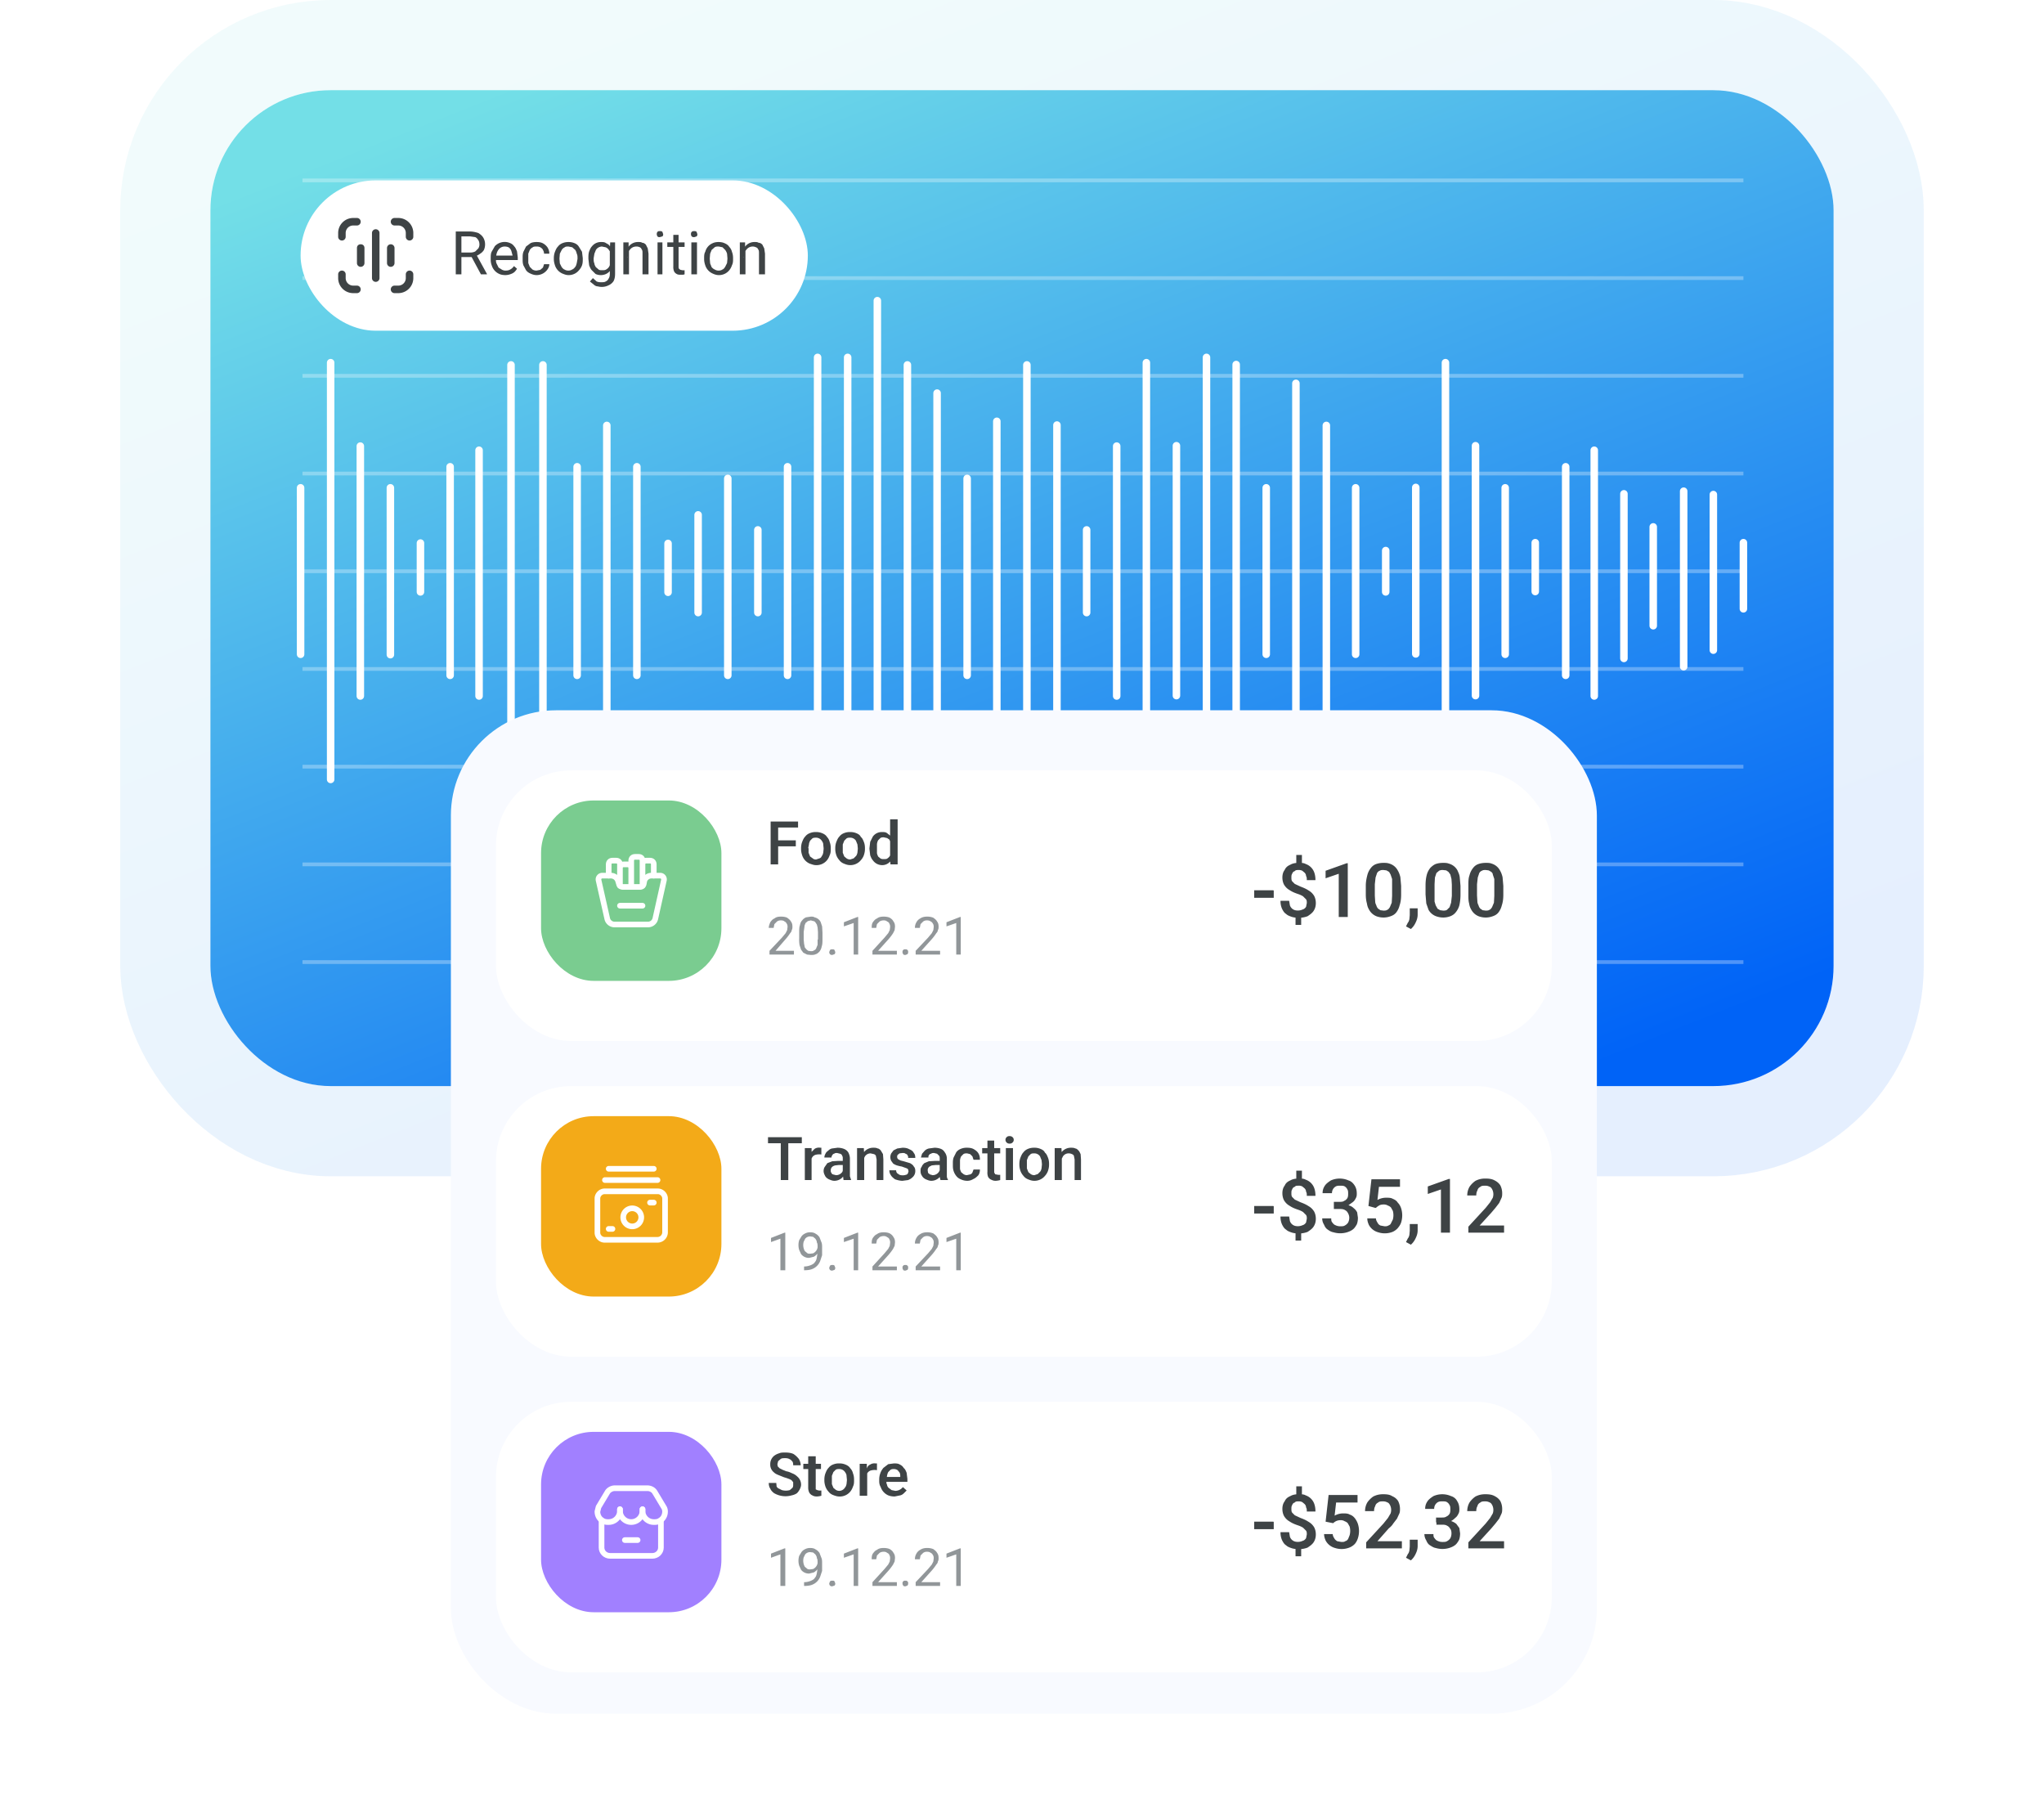
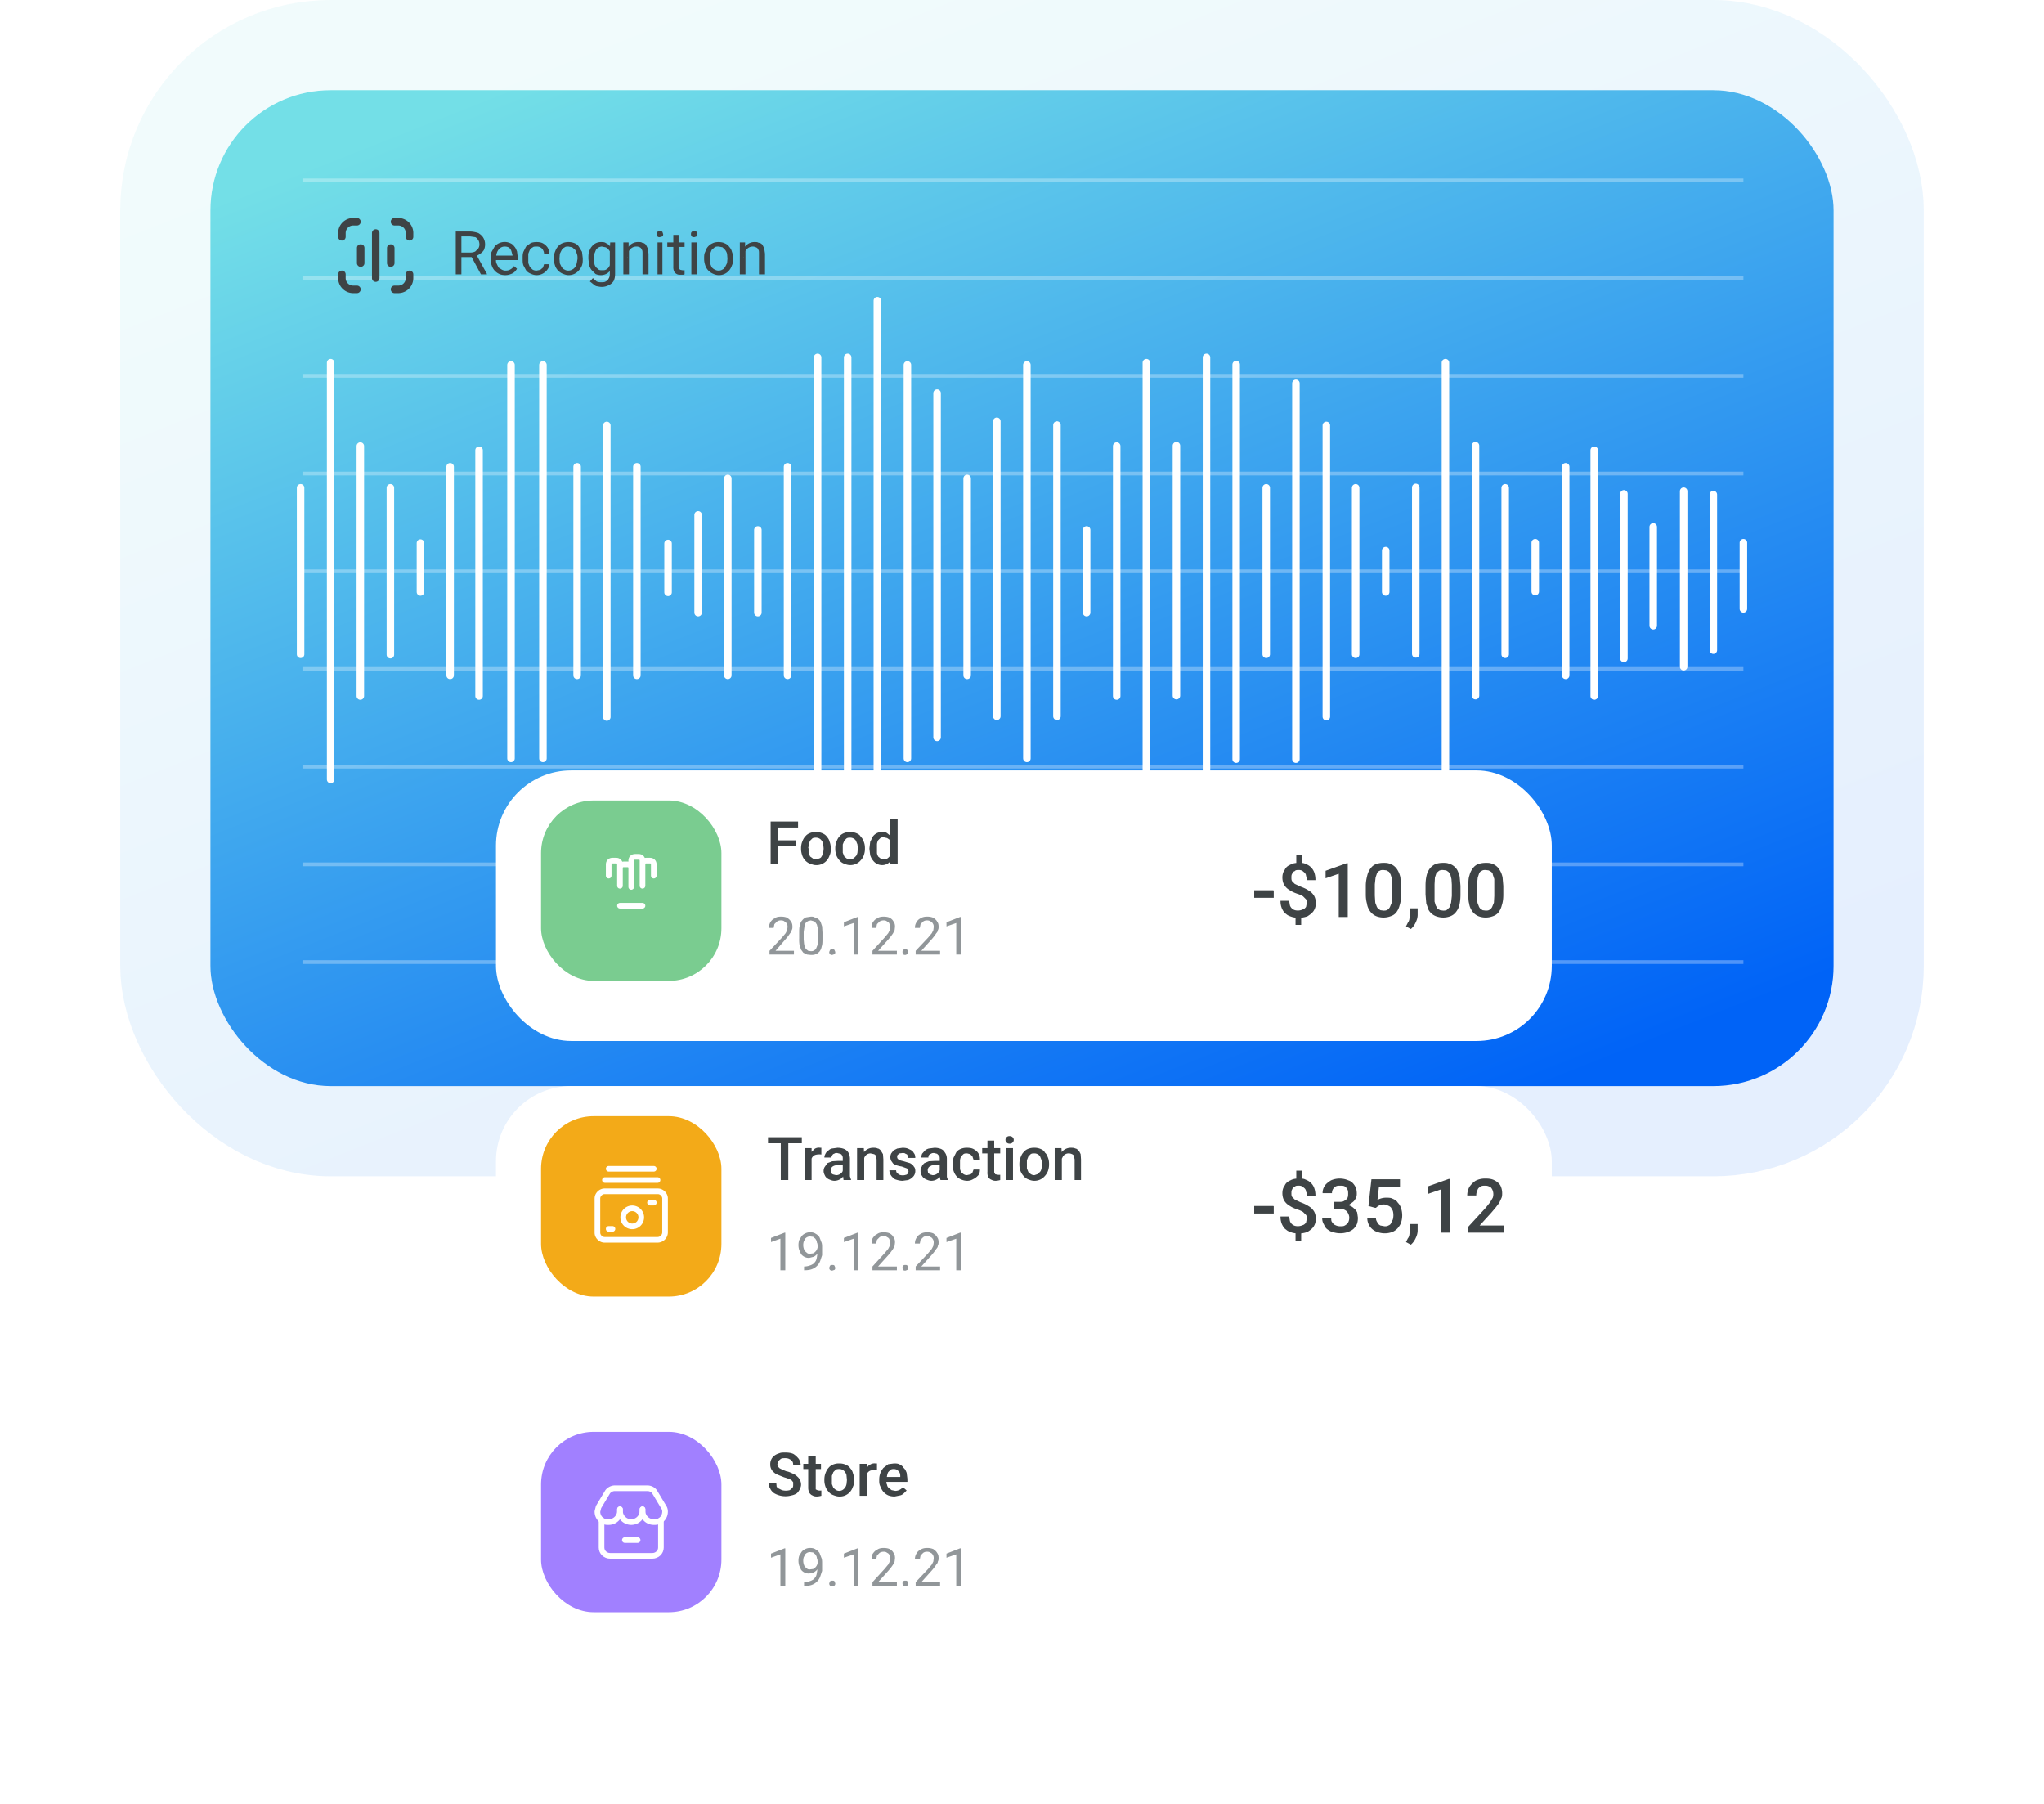
<svg xmlns="http://www.w3.org/2000/svg" width="544" height="480" fill="none">
  <rect x="56" y="24" width="432" height="265" rx="32" fill="url(#a)" />
  <rect x="44" y="12" width="456" height="289" rx="44" stroke="url(#b)" stroke-opacity=".1" stroke-width="24" />
  <g opacity=".3" stroke="#fff">
    <path d="M80.5 48H464M80.5 178H464M80.5 204H464M80.5 230H464M80.5 256H464M80.5 152H464M80.5 126H464M80.5 100H464M80.5 74H464" />
  </g>
  <path d="M241.5 201.8V97.1m127.3 60.4v-11m-63.7 60.9V96.5m-111.4 83.2v-52.4M337 174.1v-44.3m63.6 44.3v-44.3m-127.3 72V97.1M225.6 213V95.1m-8 117.8V95.1m-8 84.6v-55.5M353 190.7v-77.5m63.7 66.5v-55.5M289.2 163V141m-111.4 16.6v-13m143.3 68.4V95.1m63.6 112.3V96.5m-127.3 83.2v-52.4M233.5 224V80m127.3 94.1v-44.3m63.5 55.4v-65.4m-127.1 65.4v-66.5M185.8 163V137m143.2 65V97m63.7 88.1v-66.5m-127.4 72v-78.5M201.7 163V141m143.2 61V102m63.7 55.4v-13m-127.3 46.2v-77.5m31.8 72v-66.5m63.7 55.4v-44.3m-127.4 66.5v-91.6M136 201.8V97.1m33.5 82.6v-55.5m-65.6 50v-44.4m15.9 49.9v-55.5m33.8 55.5v-55.5M88 207.4V96.5m39.5 88.7v-65.4m34 71v-77.6m-65.6 72v-66.5m16 38.8v-13m32.6 57.3V97.1m-64.5 77v-44.3m352.2 45.4v-43.8M464 162v-17.6m-15.9 33v-46.7m-23.8 35.7v-26.3M456 173v-41.4m-16 34.9v-26.3" stroke="#fff" stroke-width="2" stroke-linecap="round" />
-   <rect x="80" y="48" width="135" height="40" rx="20" fill="#fff" />
  <path d="M94 60a2 2 0 0 0-2 2v1a1 1 0 1 1-2 0v-1a4 4 0 0 1 4-4h1a1 1 0 1 1 0 2h-1ZM106 76a2 2 0 0 0 2-2v-1a1 1 0 0 1 2 0v1a4 4 0 0 1-4 4h-1a1 1 0 0 1 0-2h1ZM106 60a2 2 0 0 1 2 2v1a1 1 0 0 0 2 0v-1a4 4 0 0 0-4-4h-1a1 1 0 0 0 0 2h1ZM92 74c0 1.1.9 2 2 2h1a1 1 0 1 1 0 2h-1a4 4 0 0 1-4-4v-1a1 1 0 1 1 2 0v1ZM101 62a1 1 0 0 0-2 0v12a1 1 0 1 0 2 0V62ZM96 65c.6 0 1 .4 1 1v4a1 1 0 1 1-2 0v-4c0-.6.4-1 1-1ZM105 66a1 1 0 0 0-2 0v4a1 1 0 0 0 2 0v-4ZM121.3 61.6h3.8c.8 0 1.6.2 2.2.4.5.3 1 .7 1.3 1.2.3.5.5 1.1.5 1.8 0 .6-.1 1-.3 1.5a3 3 0 0 1-1 1 4 4 0 0 1-1.4.7l-.4.2h-3.5v-1.2h2.6c.6 0 1-.1 1.4-.3l.8-.8c.2-.3.3-.7.3-1 0-.5-.1-.9-.3-1.2-.2-.3-.4-.6-.8-.8l-1.4-.2h-2.3V73h-1.5V61.6ZM128 73l-2.8-5.2h1.6l2.8 5.1v.1H128Zm6.5.2c-.6 0-1.2-.1-1.6-.3a3.6 3.6 0 0 1-2-2.2c-.2-.5-.3-1-.3-1.6v-.4c0-.6 0-1.3.3-1.8l.8-1.4a3.6 3.6 0 0 1 4.1-.8c.5.2.8.5 1.1.9.3.3.5.8.7 1.3l.2 1.6v.7h-6.4V68h5v-.1l-.3-1.1a2 2 0 0 0-.6-.9c-.3-.2-.7-.3-1.2-.3a2 2 0 0 0-1.6.8 3 3 0 0 0-.5 1 5 5 0 0 0-.2 1.3v.4c0 .4 0 .7.2 1.1l.5 1 .8.5c.3.2.7.3 1 .3.6 0 1-.1 1.3-.3.4-.2.7-.5 1-.9l.8.7a4 4 0 0 1-.6.8c-.3.3-.7.5-1 .6a4 4 0 0 1-1.5.3Zm8.3-1.2 1-.2.7-.6.3-.9h1.4c0 .5-.2 1-.5 1.4a3.5 3.5 0 0 1-2.9 1.5c-.6 0-1.2-.2-1.6-.4-.5-.2-.9-.5-1.2-.9l-.7-1.3c-.2-.6-.2-1-.2-1.7v-.3c0-.6 0-1 .2-1.6l.7-1.4 1.2-.9c.4-.2 1-.3 1.6-.3.7 0 1.3.1 1.8.4.5.3.8.6 1.1 1 .3.5.5 1 .5 1.7h-1.4a2 2 0 0 0-.3-1c-.1-.3-.4-.5-.7-.7a2 2 0 0 0-1-.2c-.4 0-.8 0-1 .2a2 2 0 0 0-.8.7l-.4 1V70l.4 1 .7.7c.3.2.7.3 1.1.3Zm4.6-3.1v-.2c0-.6.1-1.2.3-1.7.2-.5.4-1 .8-1.4.3-.4.7-.7 1.2-.9.5-.2 1-.3 1.6-.3.6 0 1.1.1 1.6.3.5.2.9.5 1.2 1l.8 1.3.2 1.7v.2c0 .6 0 1.1-.2 1.7a4 4 0 0 1-.8 1.3 3.5 3.5 0 0 1-2.8 1.3c-.6 0-1.1-.2-1.6-.4a3.6 3.6 0 0 1-2-2.2c-.2-.6-.3-1.1-.3-1.7Zm1.5-.2v.2l.1 1.2.5 1c.2.2.4.5.7.6.3.2.7.3 1 .3.5 0 .8-.1 1.1-.3.3-.1.6-.4.8-.7.2-.2.3-.6.4-1l.2-1.1v-.2c0-.4 0-.8-.2-1.2a3 3 0 0 0-.4-1l-.8-.7-1-.2c-.4 0-.8 0-1 .2-.4.2-.6.4-.8.7l-.5 1-.1 1.2Zm13.5-4.2h1.3v8.3c0 .8-.1 1.4-.4 2a3 3 0 0 1-1.3 1.1 4 4 0 0 1-2.9.3c-.4 0-.8-.2-1.1-.5l-1-.8.8-.9 1 .9c.5.2.9.2 1.2.2.5 0 .9 0 1.2-.2.4-.2.6-.4.8-.8.2-.3.3-.7.3-1.2v-6.5l.1-1.9Zm-5.8 4.4v-.2c0-.6 0-1.2.2-1.8.2-.5.4-1 .7-1.3a3 3 0 0 1 2.4-1.2c.6 0 1 0 1.4.3.4.2.8.4 1 .8.3.3.5.7.7 1.2.2.5.3 1.1.3 1.7v.7c0 .7-.1 1.2-.3 1.7a4 4 0 0 1-.7 1.3c-.2.3-.6.6-1 .8a3.4 3.4 0 0 1-2.8 0l-1-1c-.3-.3-.5-.8-.7-1.3l-.2-1.7Zm1.4-.2v.2c0 .4 0 .8.2 1.2 0 .3.2.7.4 1l.7.6c.2.2.6.2 1 .2.5 0 .8 0 1.2-.3.3-.2.5-.4.7-.8l.4-1v-2l-.2-.8-.5-.7a2 2 0 0 0-.7-.5l-1-.2a2 2 0 0 0-1 .3 2 2 0 0 0-.6.6l-.4 1-.2 1.2Zm9.4-2.3V73h-1.5v-8.5h1.4v1.9Zm-.4 2h-.6l.3-1.6.7-1.3a3.1 3.1 0 0 1 2.5-1.1c.4 0 .8 0 1 .2.4 0 .7.2 1 .5l.5 1 .2 1.4V73H171v-5.6c0-.4 0-.8-.2-1-.1-.3-.3-.5-.5-.6a2 2 0 0 0-1-.2 2.1 2.1 0 0 0-1.7.9 3.2 3.2 0 0 0-.7 2Zm9.3-3.9V73H175v-8.5h1.4Zm-1.5-2.2c0-.2 0-.4.2-.6.1-.2.4-.2.6-.2.3 0 .5 0 .7.2l.2.6c0 .2 0 .4-.2.6l-.7.2c-.2 0-.5 0-.6-.2a.9.9 0 0 1-.2-.6Zm7.4 2.2v1.2h-4.6v-1.2h4.6Zm-3-2h1.4v8.4c0 .3 0 .5.2.7l.3.2.5.1a2.4 2.4 0 0 0 .6 0V73l-.4.1h-.7c-.3 0-.7 0-1-.2-.2-.1-.5-.3-.7-.7a3 3 0 0 1-.2-1.3v-8.4Zm6.3 2V73H184v-8.5h1.5Zm-1.6-2.2c0-.2 0-.4.2-.6.2-.2.4-.2.7-.2.2 0 .4 0 .6.2l.2.6c0 .2 0 .4-.2.6l-.6.2c-.3 0-.5 0-.7-.2a.9.9 0 0 1-.2-.6Zm3.5 6.6v-.2c0-.6 0-1.2.3-1.7a3.4 3.4 0 0 1 2-2.3c.4-.2 1-.3 1.5-.3.6 0 1.2.1 1.6.3.5.2 1 .5 1.3 1 .3.3.6.8.7 1.3.2.5.3 1 .3 1.7v.2c0 .6 0 1.1-.3 1.7a4 4 0 0 1-.7 1.3 3.5 3.5 0 0 1-2.8 1.3c-.6 0-1.2-.2-1.6-.4a3.6 3.6 0 0 1-2-2.2c-.2-.6-.3-1.1-.3-1.7Zm1.5-.2v.2l.1 1.2.4 1c.2.2.5.5.8.6.3.2.7.3 1 .3.5 0 .8-.1 1.1-.3.3-.1.5-.4.7-.7l.5-1 .1-1.1v-.2l-.1-1.2a3 3 0 0 0-.5-1l-.7-.7-1-.2c-.5 0-.8 0-1.1.2l-.8.7-.4 1-.1 1.2Zm9.5-2.3V73h-1.5v-8.5h1.4v1.9Zm-.4 2h-.6l.3-1.6c.1-.5.4-.9.7-1.3a3.1 3.1 0 0 1 2.5-1.1c.4 0 .7 0 1 .2.4 0 .7.2 1 .5l.5 1 .2 1.4V73H202v-5.6c0-.4 0-.8-.2-1-.1-.3-.3-.5-.6-.6a2 2 0 0 0-.9-.2 2.1 2.1 0 0 0-1.7.9 3.1 3.1 0 0 0-.7 2Z" fill="#3E4345" />
-   <rect x="120" y="189" width="305" height="267" rx="28" fill="#F8FAFF" />
  <g filter="url(#c)">
    <rect x="132" y="201" width="281" height="72" rx="20" fill="#fff" />
  </g>
  <rect x="144" y="213" width="48" height="48" rx="14" fill="#7ACC90" />
  <path d="M162 233v-3c0-.6.4-1 1-1h1c.6 0 1 .4 1 1v5.7M165 231c0-.6.4-1 1-1h1c.6 0 1 .4 1 1M168 236v-7c0-.6.4-1 1-1h1c.6 0 1 .4 1 1v1.2M171 235.7V230c0-.6.4-1 1-1h1c.6 0 1 .4 1 1v3M165 241h6" stroke="#fff" stroke-width="1.5" stroke-linecap="round" stroke-linejoin="round" />
-   <path clip-rule="evenodd" d="M160.3 233h2.3a2 2 0 0 1 1.9 1.4l.3 1c.1.3.5.6 1 .6h4.5a1 1 0 0 0 1-.7l.2-1a2 2 0 0 1 2-1.3h2.2a1 1 0 0 1 1 1.2l-2.3 10.3a2 2 0 0 1-2 1.5h-8.8a2 2 0 0 1-2-1.6l-2.3-10.2a1 1 0 0 1 1-1.2Z" stroke="#fff" stroke-width="1.5" stroke-linecap="round" stroke-linejoin="round" />
  <path d="M207.1 218.6V230h-2v-11.4h2Zm4.7 5v1.6h-5.2v-1.6h5.2Zm.6-5v1.6h-5.8v-1.6h5.8Zm.8 7.3v-.2c0-.6.1-1.2.3-1.7.2-.5.4-1 .8-1.4.3-.4.7-.7 1.2-.9a4 4 0 0 1 1.7-.3 4 4 0 0 1 1.6.3c.5.2 1 .5 1.3 1 .3.3.6.8.7 1.3.2.5.3 1 .3 1.7v.2c0 .6 0 1.1-.3 1.7a4 4 0 0 1-.7 1.3 3.6 3.6 0 0 1-3 1.3c-.5 0-1-.2-1.6-.4a3.6 3.6 0 0 1-2-2.2c-.2-.6-.3-1.1-.3-1.7Zm2-.2v1.2l.4 1 .7.5c.2.2.5.3.9.3l.9-.3c.3-.1.5-.3.6-.6.2-.2.3-.5.4-.9l.1-1v-.2l-.1-1c0-.4-.2-.7-.4-1a1.8 1.8 0 0 0-1.5-.8c-.4 0-.7 0-1 .2l-.6.6c-.1.3-.3.6-.3 1l-.2 1Zm7.1.2v-.2c0-.6.1-1.2.3-1.7.2-.5.4-1 .8-1.4.3-.4.7-.7 1.2-.9a4 4 0 0 1 1.7-.3 4 4 0 0 1 1.6.3c.5.2 1 .5 1.2 1 .4.3.6.8.8 1.3.2.5.3 1 .3 1.7v.2c0 .6-.1 1.1-.3 1.7a4 4 0 0 1-.8 1.3 3.6 3.6 0 0 1-2.8 1.3c-.7 0-1.2-.2-1.7-.4s-.9-.5-1.2-.9a4 4 0 0 1-.8-1.3c-.2-.6-.3-1.1-.3-1.7Zm2-.2v1.2l.4 1 .6.5c.3.2.6.3 1 .3l.9-.3.6-.6c.2-.2.3-.5.4-.9l.1-1v-.2l-.1-1-.4-1a1.8 1.8 0 0 0-1.6-.8c-.3 0-.6 0-.9.2l-.6.6-.4 1v1Zm12.6 2.6V218h2v12H237l-.2-1.8Zm-5.5-2.4v-.2l.2-1.7.7-1.4a2.9 2.9 0 0 1 2.4-1.2c.6 0 1 0 1.4.3l1 .8c.2.4.5.8.6 1.4l.4 1.6v.6l-.4 1.6c-.1.5-.4 1-.6 1.3a2.8 2.8 0 0 1-2.4 1.2 3 3 0 0 1-2.4-1.3c-.3-.3-.5-.8-.7-1.3l-.2-1.7Zm2-.2v1.2c0 .4.2.7.3 1l.6.5c.3.2.6.2.9.2.4 0 .8 0 1-.2.3-.2.6-.5.7-.8.2-.3.3-.7.3-1V225c0-.3 0-.6-.2-.9l-.3-.7-.6-.4-.9-.2c-.3 0-.6 0-.9.2l-.6.6a3 3 0 0 0-.3 1v1Z" fill="#3E4345" />
  <path d="M211.3 253v1h-6.5v-1l3.3-3.5 1-1.2.4-.8.1-.8c0-.3 0-.6-.2-.9-.1-.2-.3-.5-.6-.6-.2-.2-.5-.3-1-.3-.4 0-.7.1-1 .3l-.7.7-.2 1h-1.3c0-.5.2-1 .4-1.5.3-.4.6-.8 1.1-1 .5-.4 1-.5 1.8-.5.6 0 1.2.1 1.6.3.4.3.8.6 1 1 .3.4.4.8.4 1.4 0 .3 0 .6-.2.9 0 .3-.2.6-.4.8a13.3 13.3 0 0 1-1.3 1.7l-2.6 3h5Zm7.6-4.8v1.5c0 .9 0 1.6-.2 2.1-.1.6-.3 1-.6 1.4-.3.3-.6.6-1 .7-.4.2-.8.2-1.3.2l-1-.1-1-.5-.6-.8-.4-1.2a9 9 0 0 1-.1-1.8v-1.5c0-.8 0-1.5.2-2 .1-.6.3-1 .6-1.3.3-.4.6-.6 1-.8l1.3-.2c.4 0 .7 0 1 .2a2.4 2.4 0 0 1 1.6 1.2l.4 1.2.1 1.7Zm-1.2 1.8v-2l-.1-1.2-.2-.8-.4-.6c-.2-.2-.3-.3-.5-.3l-.7-.2-.8.2-.6.5c-.1.3-.3.6-.3 1l-.2 1.4v2l.1 1.1.2 1 .4.5.5.4.7.1c.3 0 .6 0 .8-.2.3-.1.5-.3.6-.5l.4-1V250Zm3 3.3.2-.5c.2-.2.4-.2.6-.2.3 0 .5 0 .6.2l.2.5c0 .2 0 .4-.2.6l-.6.2c-.2 0-.4 0-.6-.2a.8.8 0 0 1-.2-.6Zm7.7-9.3v10h-1.2v-8.4l-2.6.9v-1.1l3.6-1.4h.2Zm10.3 9v1h-6.5v-1l3.2-3.5 1-1.2.4-.8.1-.8c0-.3 0-.6-.2-.9 0-.2-.3-.5-.6-.6-.2-.2-.5-.3-.9-.3s-.8.1-1.1.3l-.7.7-.2 1H232c0-.5 0-1 .3-1.5.3-.4.6-.8 1.1-1 .5-.4 1.1-.5 1.8-.5.6 0 1.2.1 1.6.3.5.3.8.6 1 1 .3.4.4.8.4 1.4l-.1.9-.4.8a14 14 0 0 1-1.3 1.7l-2.7 3h5Zm1.5.3c0-.2 0-.4.2-.5.1-.2.3-.2.6-.2.2 0 .4 0 .5.2.2.1.2.3.2.5s0 .4-.2.6l-.5.2c-.3 0-.5 0-.6-.2a.8.8 0 0 1-.2-.6Zm10-.3v1h-6.5v-1l3.3-3.5 1-1.2.4-.8.1-.8c0-.3 0-.6-.2-.9-.1-.2-.3-.5-.6-.6-.2-.2-.6-.3-1-.3s-.7.1-1 .3l-.7.7-.2 1h-1.3c0-.5.1-1 .4-1.5.2-.4.6-.8 1-1 .6-.4 1.2-.5 1.9-.5.6 0 1.1.1 1.6.3.4.3.8.6 1 1 .3.4.4.8.4 1.4 0 .3 0 .6-.2.9 0 .3-.2.6-.4.8a13.6 13.6 0 0 1-1.3 1.7l-2.7 3h5Zm5.5-9v10h-1.2v-8.4l-2.6.9v-1.1l3.6-1.4h.2Z" fill="#919699" />
  <path d="M339 237v1.9h-5.2v-2h5.1Zm7.5-9.5v3H345v-3h1.5Zm-.2 16v2.6h-1.5v-2.6h1.5Zm1.5-3.2c0-.4 0-.7-.2-1l-.8-.8a6 6 0 0 0-1.3-.6c-.9-.3-1.6-.6-2.2-1-.7-.4-1.1-.8-1.5-1.4-.3-.5-.5-1.2-.5-2s.2-1.5.6-2c.3-.7.8-1.1 1.5-1.4.7-.4 1.4-.5 2.3-.5.7 0 1.3 0 1.8.3a3.7 3.7 0 0 1 2.3 2.3c.2.6.3 1.2.3 2h-2.3c0-.5 0-.8-.2-1.1 0-.4-.2-.7-.4-.9l-.6-.5a2 2 0 0 0-1-.2c-.4 0-.8 0-1 .3-.4.1-.6.4-.7.7-.2.3-.2.6-.2 1s0 .7.2 1l.7.7 1.5.7c.8.3 1.5.6 2.1 1 .7.4 1.1.8 1.5 1.4.3.5.5 1.2.5 2s-.2 1.5-.6 2.1c-.4.6-1 1-1.6 1.4a6.8 6.8 0 0 1-4.1.2c-.6-.2-1.2-.4-1.6-.8-.5-.3-.8-.8-1.1-1.4a5 5 0 0 1-.4-2.1h2.3l.2 1.2a2 2 0 0 0 1.4 1.3 3.1 3.1 0 0 0 2-.2c.4-.1.7-.4.9-.7l.2-1Zm10.9-10.6V244h-2.4v-11.5l-3.5 1.2v-2l5.6-2h.3Zm14.2 6v2.3c0 1.1-.1 2-.4 2.9a5 5 0 0 1-.9 1.9c-.4.5-.9.8-1.5 1a5.4 5.4 0 0 1-3.5.1 3.8 3.8 0 0 1-2.2-1.8c-.3-.5-.5-1-.6-1.7-.2-.7-.3-1.5-.3-2.4v-2.3c0-1.1.2-2 .4-2.8a5 5 0 0 1 1-2c.3-.4.8-.8 1.4-1 .6-.2 1.2-.3 1.9-.3.6 0 1 0 1.6.2a3.7 3.7 0 0 1 2.2 1.8c.3.5.5 1 .7 1.8l.2 2.3Zm-2.4 2.7v-4.5l-.4-1.2-.4-.7-.7-.4-.8-.1c-.4 0-.7 0-1 .2-.3.1-.5.3-.7.6l-.4 1.2-.2 1.8v3l.1 1.6c0 .4.2.8.3 1 .1.4.3.7.5.9l.6.4.8.1c.4 0 .7 0 1-.2.3-.1.5-.4.7-.7l.5-1.2.1-1.8Zm6.8 3.3v1.7c0 .7-.2 1.4-.5 2a5 5 0 0 1-1.3 1.8l-1.3-.7.5-1c.2-.2.3-.5.4-.9l.1-1.1v-1.8h2.1Zm11.4-6v2.3c0 1.1-.1 2-.3 2.9a5 5 0 0 1-1 1.9c-.4.5-.9.8-1.4 1a5.4 5.4 0 0 1-3.5.1 3.8 3.8 0 0 1-2.3-1.8l-.6-1.7-.2-2.4v-2.3c0-1.1.1-2 .3-2.8a5 5 0 0 1 1-2c.4-.4.9-.8 1.4-1 .6-.2 1.2-.3 2-.3.5 0 1 0 1.5.2a3.7 3.7 0 0 1 2.3 1.8c.2.5.5 1 .6 1.8l.2 2.3Zm-2.3 2.7v-3l-.1-1.5-.3-1.2-.5-.7-.6-.4-.9-.1c-.3 0-.6 0-1 .2l-.7.6-.4 1.2-.1 1.8v4.6l.3 1 .5.9.7.4.8.1c.3 0 .7 0 1-.2l.7-.7.4-1.2.2-1.8Zm13.7-2.7v2.3c0 1.1-.1 2-.4 2.9a5 5 0 0 1-.9 1.9c-.4.5-.9.8-1.5 1a5.4 5.4 0 0 1-3.5.1 3.8 3.8 0 0 1-2.2-1.8c-.3-.5-.5-1-.6-1.7-.2-.7-.2-1.5-.2-2.4v-2.3c0-1.1 0-2 .3-2.8a5 5 0 0 1 1-2c.3-.4.8-.8 1.4-1 .6-.2 1.2-.3 2-.3.5 0 1 0 1.5.2a3.7 3.7 0 0 1 2.2 1.8c.3.5.5 1 .7 1.8l.2 2.3Zm-2.4 2.7v-4.5l-.4-1.2c0-.3-.2-.5-.4-.7l-.7-.4-.8-.1c-.4 0-.7 0-1 .2-.3.1-.5.3-.7.6l-.4 1.2-.2 1.8v3l.1 1.6c0 .4.2.8.3 1 .1.4.3.7.5.9l.6.4.8.1c.4 0 .7 0 1-.2.3-.1.5-.4.7-.7l.5-1.2.1-1.8Z" fill="#3E4345" />
  <g filter="url(#d)">
    <rect x="132" y="285" width="281" height="72" rx="20" fill="#fff" />
  </g>
  <rect x="144" y="297" width="48" height="48" rx="14" fill="#F3AA18" />
  <path d="M169.7 322a2.4 2.4 0 1 1-3.4 3.3 2.4 2.4 0 0 1 3.4-3.3M163 327h-1M174 320h-1" stroke="#fff" stroke-width="1.5" stroke-linecap="round" stroke-linejoin="round" />
  <path clip-rule="evenodd" d="M175 329.9h-14.1c-1 0-1.9-.9-1.9-1.9v-9.1c0-1 .9-1.9 1.9-1.9h14.2c1 0 1.9.9 1.9 1.9v9a2 2 0 0 1-2 2Z" stroke="#fff" stroke-width="1.5" stroke-linecap="round" stroke-linejoin="round" />
  <path d="M175 314h-14M174 311h-12" stroke="#fff" stroke-width="1.5" stroke-linecap="round" stroke-linejoin="round" />
  <path d="M209.8 302.6V314h-2v-11.4h2Zm3.6 0v1.6h-9v-1.6h9Zm2.6 4.6v6.8h-1.8v-8.5h1.8v1.7Zm2.6-1.7v1.7a3.8 3.8 0 0 0-1.6.1 1.6 1.6 0 0 0-1 1l-.1.8h-.5c0-.5 0-1 .2-1.4 0-.5.2-.9.4-1.2l.8-.8a2.1 2.1 0 0 1 1.5-.3h.3Zm5.7 6.8v-4c0-.3 0-.6-.2-.8 0-.2-.2-.4-.5-.5l-.8-.2c-.3 0-.6 0-.8.2-.2 0-.4.2-.5.4a1 1 0 0 0-.2.6h-1.9c0-.3.1-.7.3-1 .1-.3.4-.6.7-.8.3-.3.6-.5 1-.6l1.5-.2c.6 0 1.2.1 1.7.3.5.2.9.5 1.2 1 .2.4.4 1 .4 1.6v4.7l.3.9v.1h-2l-.1-.8-.1-.9Zm.3-3.4v1.1h-1.4l-.9.1a2 2 0 0 0-.7.3 1.2 1.2 0 0 0-.5 1c0 .3 0 .5.2.7 0 .2.2.3.4.4l.8.2a2 2 0 0 0 1.7-.9l.2-.6.6.8c0 .2-.1.5-.3.7l-.6.7a3 3 0 0 1-2 .8c-.6 0-1-.2-1.5-.4-.4-.2-.8-.5-1-.9-.2-.4-.4-.8-.4-1.3 0-.4.1-.8.3-1.1l.7-1 1.3-.5 1.6-.1h1.5Zm5.4-1.5v6.6h-1.9v-8.5h1.8l.1 1.9Zm-.3 2h-.6c0-.5 0-1 .2-1.6.2-.5.4-1 .7-1.3a3.1 3.1 0 0 1 2.4-1.1c.5 0 .8 0 1.2.2.3 0 .6.3.8.5l.6 1 .1 1.4v5.5h-1.8v-5.5l-.2-1a1 1 0 0 0-.5-.4l-.9-.2a1.8 1.8 0 0 0-1.5.8l-.4.8-.1 1Zm12.1 2.3-.1-.5c-.1-.2-.3-.3-.6-.4l-1.1-.4a10 10 0 0 1-1.3-.3 4 4 0 0 1-1-.5l-.5-.7a2.2 2.2 0 0 1 0-2l.6-.8 1-.5 1.4-.2c.7 0 1.3.1 1.8.4.5.2 1 .5 1.2 1 .3.3.4.8.4 1.3h-1.9c0-.3 0-.5-.2-.7 0-.2-.2-.3-.5-.4-.2-.2-.5-.2-.8-.2l-.8.1-.5.4a1 1 0 0 0 0 1l.2.2.6.3.8.2 1.7.5c.5.3.8.5 1 .9.3.3.4.7.4 1.2a2.2 2.2 0 0 1-.9 1.8c-.3.3-.6.4-1 .6l-1.5.2c-.7 0-1.4-.2-2-.4-.4-.3-.9-.7-1.1-1.1-.3-.4-.4-.9-.4-1.3h1.8c0 .3.1.6.3.8l.6.4a2.6 2.6 0 0 0 1.7 0c.2 0 .4-.2.5-.3l.2-.6Zm8.3.6v-4c0-.3 0-.6-.2-.8l-.5-.5-.8-.2c-.3 0-.6 0-.8.2-.3 0-.4.2-.6.4a1 1 0 0 0-.1.6h-2l.3-1 .7-.8c.3-.3.7-.5 1.1-.6l1.5-.2c.6 0 1.2.1 1.7.3.5.2.8.5 1.1 1 .3.4.5 1 .5 1.6v4.7c0 .4.2.7.3.9v.1h-2l-.2-.8v-.9Zm.2-3.4v1.1H249l-1 .1-.6.3a1.2 1.2 0 0 0-.5 1l.1.7.5.4.7.2a2 2 0 0 0 1.7-.9l.3-.6.6.8-.3.7-.6.7a3 3 0 0 1-2 .8c-.6 0-1-.2-1.5-.4-.4-.2-.8-.5-1-.9-.3-.4-.4-.8-.4-1.3 0-.4 0-.8.3-1.1.1-.4.4-.7.7-1l1.2-.5 1.7-.1h1.4Zm7 3.8.9-.2c.3-.1.5-.3.6-.5l.3-.8h1.7c0 .6-.1 1-.4 1.5-.4.4-.8.8-1.3 1-.5.3-1 .5-1.7.5a4 4 0 0 1-1.7-.4c-.5-.2-.9-.5-1.2-.9a4 4 0 0 1-.7-1.3c-.2-.6-.2-1.1-.2-1.7v-.3c0-.5 0-1 .2-1.6l.7-1.4c.3-.4.7-.7 1.2-.9a4 4 0 0 1 1.7-.3c.7 0 1.3.1 1.8.4.5.3.9.6 1.2 1.1.3.5.4 1 .4 1.7h-1.7l-.3-.9-.6-.6-.8-.2c-.4 0-.7 0-1 .2l-.6.6a3 3 0 0 0-.3 1v2.2c0 .4.2.7.3 1l.6.5c.3.2.6.3 1 .3Zm8.9-7.2v1.4h-4.8v-1.4h4.8Zm-3.4-2h1.8v8.2c0 .2 0 .4.2.6 0 .1.1.2.3.2l.5.1a2.8 2.8 0 0 0 .6 0v1.4a5.2 5.2 0 0 1-1.2.2c-.5 0-.8-.1-1.2-.3-.3-.1-.6-.4-.8-.7a3 3 0 0 1-.2-1.4v-8.3Zm6.8 2v8.5h-1.9v-8.5h2Zm-2-2.2c0-.3.1-.5.3-.7.2-.2.4-.3.8-.3.3 0 .6.1.8.3.2.2.3.4.3.7 0 .3-.1.5-.3.7a1 1 0 0 1-.8.3 1 1 0 0 1-.8-.3 1 1 0 0 1-.3-.7Zm3.7 6.6v-.2c0-.6.1-1.2.3-1.7.2-.5.4-1 .8-1.4.3-.4.7-.7 1.2-.9a4 4 0 0 1 1.6-.3 4 4 0 0 1 1.7.3c.5.2 1 .5 1.2 1 .4.3.6.8.8 1.3.2.5.3 1 .3 1.7v.2c0 .6-.1 1.1-.3 1.7a4 4 0 0 1-.8 1.3 3.6 3.6 0 0 1-2.8 1.3c-.7 0-1.2-.2-1.7-.4s-.9-.5-1.2-.9a4 4 0 0 1-.8-1.3c-.2-.6-.3-1.1-.3-1.7Zm2-.2v1.2l.4 1 .6.5c.3.2.6.3 1 .3l.9-.3.6-.6c.2-.2.3-.5.4-.9l.1-1v-.2l-.1-1-.4-1a1.8 1.8 0 0 0-1.6-.8c-.3 0-.6 0-.9.2l-.6.6-.4 1v1Zm9.3-2.3v6.6h-1.9v-8.5h1.8l.1 1.9Zm-.3 2h-.6c0-.5 0-1 .2-1.6.2-.5.4-1 .7-1.3a3.1 3.1 0 0 1 2.4-1.1c.5 0 .8 0 1.2.2.3 0 .6.3.8.5.3.3.4.6.6 1l.1 1.4v5.5H286v-5.5l-.2-1a1 1 0 0 0-.5-.4 2 2 0 0 0-.8-.2 1.8 1.8 0 0 0-1.6.8l-.4.8-.1 1Z" fill="#3E4345" />
  <path d="M209 328v10h-1.3v-8.4l-2.5.9v-1.1l3.6-1.4h.2Zm5 9c.8 0 1.4-.2 1.9-.4.4-.2.8-.4 1-.8.3-.3.4-.7.5-1.2l.2-1.3v-1.5c0-.5 0-.9-.2-1.2 0-.4-.2-.7-.4-1l-.6-.5-.8-.1a1.7 1.7 0 0 0-1.3.6l-.4.8a3.3 3.3 0 0 0 .3 2.5l.6.5c.2.2.5.2.8.2l.8-.1a2.2 2.2 0 0 0 1.1-1.2l.2-.7h.6c0 .3 0 .7-.2 1a3.4 3.4 0 0 1-1.5 1.8l-1.2.3a2.6 2.6 0 0 1-2.2-1l-.5-1.1a4.5 4.5 0 0 1 0-2.6l.6-1c.3-.4.6-.6 1-.8.4-.2.8-.3 1.3-.3.6 0 1.1.1 1.5.4.4.2.7.5 1 .9l.5 1.3c.2.4.2 1 .2 1.4v2.1l-.5 1.5a3.7 3.7 0 0 1-2.2 2.2c-.5.2-1.2.3-2 .3h-.1v-1Zm6.7.3.2-.5c.2-.2.4-.2.6-.2.3 0 .5 0 .6.2l.2.5c0 .2 0 .4-.2.6l-.6.2c-.2 0-.4 0-.6-.2a.8.8 0 0 1-.2-.6Zm7.7-9.3v10h-1.2v-8.4l-2.6.9v-1.1l3.6-1.4h.2Zm10.3 9v1h-6.5v-1l3.2-3.5 1-1.2.4-.8.1-.8c0-.3 0-.6-.2-.9 0-.2-.3-.5-.6-.6-.2-.2-.5-.3-.9-.3s-.8.1-1.1.3l-.7.7-.2 1H232c0-.5 0-1 .3-1.5.3-.4.6-.8 1.1-1 .5-.4 1.1-.5 1.8-.5.6 0 1.2.1 1.6.3.5.3.8.6 1 1 .3.4.4.8.4 1.4l-.1.9-.4.8a14 14 0 0 1-1.3 1.7l-2.7 3h5Zm1.5.3c0-.2 0-.4.2-.5.1-.2.3-.2.6-.2.2 0 .4 0 .5.2.2.1.2.3.2.5s0 .4-.2.6l-.5.2c-.3 0-.5 0-.6-.2a.8.8 0 0 1-.2-.6Zm10-.3v1h-6.5v-1l3.3-3.5 1-1.2.4-.8.1-.8c0-.3 0-.6-.2-.9-.1-.2-.3-.5-.6-.6-.2-.2-.6-.3-1-.3s-.7.1-1 .3l-.7.7-.2 1h-1.3c0-.5.1-1 .4-1.5.2-.4.6-.8 1-1 .6-.4 1.2-.5 1.9-.5.6 0 1.1.1 1.6.3.4.3.8.6 1 1 .3.4.4.8.4 1.4 0 .3 0 .6-.2.9 0 .3-.2.6-.4.8a13.6 13.6 0 0 1-1.3 1.7l-2.7 3h5Zm5.5-9v10h-1.2v-8.4l-2.6.9v-1.1l3.6-1.4h.2Z" fill="#919699" />
  <path d="M339 321v1.9h-5.2v-2h5.1Zm7.5-9.5v3H345v-3h1.5Zm-.2 16v2.6h-1.5v-2.6h1.5Zm1.5-3.2c0-.4 0-.7-.2-1l-.8-.8a6 6 0 0 0-1.3-.6c-.9-.3-1.6-.6-2.2-1-.7-.4-1.1-.8-1.5-1.4-.3-.5-.5-1.2-.5-2s.2-1.5.6-2c.3-.7.8-1.1 1.5-1.4.7-.4 1.4-.5 2.3-.5.7 0 1.3 0 1.8.3a3.7 3.7 0 0 1 2.3 2.3c.2.6.3 1.2.3 2h-2.3c0-.5 0-.8-.2-1.1 0-.4-.2-.7-.4-.9l-.6-.5a2 2 0 0 0-1-.2c-.4 0-.8 0-1 .3-.4.1-.6.4-.7.7-.2.3-.2.6-.2 1s0 .7.2 1l.7.7 1.5.7c.8.3 1.5.6 2.1 1 .7.4 1.1.8 1.5 1.4.3.5.5 1.2.5 2s-.2 1.5-.6 2.1c-.4.6-1 1-1.6 1.4a6.8 6.8 0 0 1-4.1.2c-.6-.2-1.2-.4-1.6-.8-.5-.3-.8-.8-1.1-1.4a5 5 0 0 1-.4-2.1h2.3l.2 1.2a2 2 0 0 0 1.4 1.3 3.1 3.1 0 0 0 2-.2c.4-.1.7-.4.9-.7l.2-1Zm7.2-4.5h1.4c.6 0 1 0 1.4-.3.3-.1.6-.4.8-.7.2-.4.2-.8.2-1.2 0-.4 0-.8-.2-1.1-.2-.4-.4-.6-.7-.8-.3-.2-.8-.2-1.2-.2-.5 0-.8 0-1.2.2a2 2 0 0 0-1 1.8H352c0-.8.2-1.4.6-2 .4-.6 1-1 1.6-1.4a5.8 5.8 0 0 1 4.7 0c.7.2 1.2.7 1.6 1.3.4.6.6 1.3.6 2.2 0 .4 0 .8-.3 1.3-.2.4-.4.7-.8 1l-1.4 1-2 .2H355v-1.3Zm0 1.9v-1.3h1.8c.8 0 1.5 0 2.1.3.6.2 1 .4 1.4.8.4.3.7.7.9 1.1l.2 1.4c0 .7-.1 1.3-.3 1.8-.3.5-.6 1-1 1.3-.5.4-1 .6-1.6.8a6.3 6.3 0 0 1-3.6 0c-.6-.1-1.1-.4-1.5-.7-.5-.3-.8-.8-1-1.3-.3-.5-.5-1-.5-1.7h2.4c0 .4 0 .8.3 1.1.2.3.5.6.8.7.4.2.8.3 1.3.3s.9 0 1.2-.2c.4-.2.7-.5.9-.8.2-.4.3-.8.3-1.3s-.2-1-.4-1.3c-.2-.4-.5-.6-.9-.8-.4-.2-.9-.2-1.4-.2H355Zm11-.3-1.8-.5.8-7.1h7.6v2H367l-.4 3.5a4.6 4.6 0 0 1 2.3-.6c.7 0 1.3 0 1.8.3.5.2 1 .5 1.3 1 .4.4.7.9.9 1.5a6.3 6.3 0 0 1 0 3.8c-.2.6-.5 1-.9 1.5a4 4 0 0 1-1.4 1 5.7 5.7 0 0 1-3.8.1 4 4 0 0 1-2.5-2c-.2-.5-.4-1-.4-1.7h2.3c0 .4.2.8.4 1.1.2.4.4.6.8.8l1.1.2c.4 0 .7 0 1-.2.3-.1.6-.3.7-.6l.5-1a4.5 4.5 0 0 0 0-2.3l-.5-.9a2 2 0 0 0-.8-.5c-.3-.2-.7-.3-1.1-.3-.6 0-1 .1-1.3.3a4 4 0 0 0-.8.6Zm11.3 4.3v1.7c0 .7-.2 1.4-.5 2a5 5 0 0 1-1.3 1.8l-1.3-.7.5-1c.2-.2.3-.5.4-.9l.1-1.1v-1.8h2.1Zm8.6-12V328h-2.4v-11.5l-3.5 1.2v-2l5.6-2h.3Zm14.4 12.4v1.9h-9.5v-1.6l4.6-5 1.2-1.5.7-1.2a2.9 2.9 0 0 0-.1-2.1c-.2-.4-.4-.7-.7-.8-.4-.2-.7-.3-1.2-.3s-1 0-1.3.3c-.4.2-.7.5-.8 1-.2.3-.3.8-.3 1.3h-2.4c0-.8.2-1.6.6-2.3.4-.6 1-1.2 1.6-1.6.8-.4 1.6-.6 2.6-.6s1.8.1 2.5.5c.6.3 1.1.7 1.5 1.3.3.6.5 1.3.5 2.1 0 .4 0 .9-.2 1.3l-.6 1.3-1 1.3-1.1 1.3-3.1 3.4h6.5Z" fill="#3E4345" />
  <g filter="url(#e)">
    <rect x="132" y="369" width="281" height="72" rx="20" fill="#fff" />
  </g>
  <rect x="144" y="381" width="48" height="48" rx="14" fill="#A180FF" />
  <path d="M171 401.6v.4a3 3 0 0 1-3 3v0a3 3 0 0 1-3-3v-.4" stroke="#fff" stroke-width="1.5" stroke-linecap="round" stroke-linejoin="round" />
  <path d="M171 401.6v.4a3 3 0 0 0 3 3h.3c1.5 0 2.7-1.2 2.7-2.8v0c0-.4-.1-.8-.3-1.1l-2.4-4c-.4-.7-1.2-1.1-2-1.1h-8.7c-.7 0-1.5.4-1.9 1l-2.4 4-.3 1.2v0c0 1.6 1.2 2.8 2.7 2.8h.3a3 3 0 0 0 3-3v-.4" stroke="#fff" stroke-width="1.5" stroke-linecap="round" stroke-linejoin="round" />
  <path d="M175.9 404.5v7.3c0 1.2-1 2.2-2.3 2.2h-11.2c-1.3 0-2.3-1-2.3-2.2v-7.3M169.7 409.8h-3.4" stroke="#fff" stroke-width="1.5" stroke-linecap="round" stroke-linejoin="round" />
  <path d="M211.1 395v-.6l-.4-.5a3 3 0 0 0-.8-.4 10 10 0 0 0-1.2-.4l-1.5-.6c-.5-.2-.9-.4-1.2-.7a2.6 2.6 0 0 1-1-2.2 2.8 2.8 0 0 1 1-2.2 4 4 0 0 1 1.4-.7c.4-.2 1-.2 1.6-.2.8 0 1.6.1 2.2.4.6.4 1 .8 1.4 1.3.3.5.5 1.1.5 1.7h-2c0-.3 0-.7-.2-1-.2-.2-.4-.5-.7-.6-.3-.2-.7-.3-1.2-.3s-.9 0-1.2.2l-.7.6-.2.8.1.6.5.5.8.4 1 .4c.7.1 1.2.4 1.7.6.5.2.9.5 1.2.8a2.8 2.8 0 0 1 1 2.2c0 .4-.2.9-.4 1.3-.2.3-.4.7-.8 1a4 4 0 0 1-1.3.5 6 6 0 0 1-4.7-.6c-.4-.3-.8-.7-1-1.2-.3-.4-.4-1-.4-1.5h2l.1 1c.2.2.3.4.6.5l.8.4a4 4 0 0 0 2.1 0l.7-.6c.2-.3.2-.5.2-.8Zm7.4-5.5v1.4h-4.7v-1.4h4.7Zm-3.4-2h2V396.3l.4.2.4.1a2.8 2.8 0 0 0 .7 0v1.4a5.2 5.2 0 0 1-1.2.2c-.5 0-.9-.1-1.2-.3-.3-.1-.6-.4-.8-.7a3 3 0 0 1-.3-1.4v-8.3Zm4.3 6.4v-.2c0-.6.1-1.2.3-1.7.2-.5.4-1 .8-1.4.3-.4.7-.7 1.2-.9a4 4 0 0 1 1.7-.3 4 4 0 0 1 1.6.3c.5.2 1 .5 1.3 1 .3.3.6.8.7 1.3.2.5.3 1 .3 1.7v.2c0 .6 0 1.1-.3 1.7a4 4 0 0 1-.7 1.3 3.6 3.6 0 0 1-3 1.3c-.5 0-1.1-.2-1.6-.4s-.9-.5-1.2-.9a4 4 0 0 1-.8-1.3c-.2-.6-.3-1.1-.3-1.7Zm2-.2v1.2l.4 1 .6.5c.3.2.6.3 1 .3a1.8 1.8 0 0 0 1.5-.9c.2-.2.3-.5.4-.9l.1-1v-.2l-.1-1c0-.4-.2-.7-.4-1a1.8 1.8 0 0 0-1.5-.8c-.4 0-.7 0-1 .2l-.6.6-.4 1v1Zm9.4-2.5v6.8h-2v-8.5h1.9v1.7Zm2.6-1.7v1.7a3.8 3.8 0 0 0-1.7.1 1.6 1.6 0 0 0-1 1l-.1.8h-.5c0-.5 0-1 .2-1.4l.5-1.2c.2-.4.4-.6.8-.8a2.1 2.1 0 0 1 1.4-.3h.4Zm4.7 8.7c-.6 0-1.2-.1-1.7-.3a3.7 3.7 0 0 1-2-2.2c-.3-.5-.4-1-.4-1.6v-.4c0-.6.1-1.2.3-1.7.2-.6.5-1 .8-1.4l1.3-1 1.5-.2c.6 0 1.1 0 1.6.3.4.2.8.5 1 .9.4.3.6.8.8 1.3l.2 1.6v.8H235V393h4.6v-.2c0-.3 0-.6-.2-1l-.5-.6c-.3-.2-.6-.3-1-.3-.3 0-.6 0-.9.2l-.6.6a3 3 0 0 0-.3.9l-.2 1.1v.4c0 .3 0 .7.2 1 0 .3.2.6.4.8l.8.6 1 .2a2.6 2.6 0 0 0 2-1l1 .9-.7.7c-.3.3-.6.5-1 .6l-1.5.3Z" fill="#3E4345" />
  <path d="M209 412v10h-1.3v-8.4l-2.5.9v-1.1l3.6-1.4h.2Zm5 9c.8 0 1.4-.2 1.9-.4.4-.2.8-.4 1-.8.3-.3.4-.7.5-1.2l.2-1.3v-1.5c0-.5 0-.9-.2-1.2 0-.4-.2-.7-.4-1l-.6-.5-.8-.1a1.7 1.7 0 0 0-1.3.6l-.4.8a3.3 3.3 0 0 0 .3 2.5l.6.5c.2.2.5.2.8.2l.8-.1a2.2 2.2 0 0 0 1.1-1.2l.2-.7h.6c0 .3 0 .7-.2 1a3.4 3.4 0 0 1-1.5 1.8l-1.2.3a2.6 2.6 0 0 1-2.2-1l-.5-1.1a4.5 4.5 0 0 1 0-2.6l.6-1c.3-.4.6-.6 1-.8.4-.2.8-.3 1.3-.3.6 0 1.1.1 1.5.4.4.2.7.5 1 .9l.5 1.3c.2.4.2 1 .2 1.4v2.1l-.5 1.5a3.7 3.7 0 0 1-2.2 2.2c-.5.2-1.2.3-2 .3h-.1v-1Zm6.7.3.2-.5c.2-.2.4-.2.6-.2.3 0 .5 0 .6.2l.2.5c0 .2 0 .4-.2.6l-.6.2c-.2 0-.4 0-.6-.2a.8.8 0 0 1-.2-.6Zm7.7-9.3v10h-1.2v-8.4l-2.6.9v-1.1l3.6-1.4h.2Zm10.3 9v1h-6.5v-1l3.2-3.5 1-1.2.4-.8.1-.8c0-.3 0-.6-.2-.9 0-.2-.3-.5-.6-.6-.2-.2-.5-.3-.9-.3s-.8.1-1.1.3l-.7.7-.2 1H232c0-.5 0-1 .3-1.5.3-.4.6-.8 1.1-1 .5-.4 1.1-.5 1.8-.5.6 0 1.2.1 1.6.3.5.3.8.6 1 1 .3.4.4.8.4 1.4l-.1.9-.4.8a14 14 0 0 1-1.3 1.7l-2.7 3h5Zm1.5.3c0-.2 0-.4.2-.5.1-.2.3-.2.6-.2.2 0 .4 0 .5.2.2.1.2.3.2.5s0 .4-.2.6l-.5.2c-.3 0-.5 0-.6-.2a.8.8 0 0 1-.2-.6Zm10-.3v1h-6.5v-1l3.3-3.5 1-1.2.4-.8.1-.8c0-.3 0-.6-.2-.9-.1-.2-.3-.5-.6-.6-.2-.2-.6-.3-1-.3s-.7.1-1 .3l-.7.7-.2 1h-1.3c0-.5.1-1 .4-1.5.2-.4.6-.8 1-1 .6-.4 1.2-.5 1.9-.5.6 0 1.1.1 1.6.3.4.3.8.6 1 1 .3.4.4.8.4 1.4 0 .3 0 .6-.2.9 0 .3-.2.6-.4.8a13.6 13.6 0 0 1-1.3 1.7l-2.7 3h5Zm5.5-9v10h-1.2v-8.4l-2.6.9v-1.1l3.6-1.4h.2Z" fill="#919699" />
-   <path d="M339 405v1.9h-5.2v-2h5.1Zm7.5-9.5v3H345v-3h1.5Zm-.2 16v2.6h-1.5v-2.6h1.5Zm1.5-3.2c0-.4 0-.7-.2-1l-.8-.8a6 6 0 0 0-1.3-.6c-.9-.3-1.6-.6-2.2-1-.7-.4-1.1-.8-1.5-1.4-.3-.5-.5-1.2-.5-2s.2-1.5.6-2c.3-.7.8-1.1 1.5-1.4.7-.4 1.4-.5 2.3-.5.7 0 1.3 0 1.8.3a3.7 3.7 0 0 1 2.3 2.3c.2.6.3 1.2.3 2h-2.3c0-.5 0-.8-.2-1.1 0-.4-.2-.7-.4-.9l-.6-.5a2 2 0 0 0-1-.2c-.4 0-.8 0-1 .3-.4.1-.6.4-.7.7-.2.3-.2.6-.2 1s0 .7.2 1l.7.7 1.5.7c.8.3 1.5.6 2.1 1 .7.4 1.1.8 1.5 1.4.3.5.5 1.2.5 2s-.2 1.5-.6 2.1c-.4.6-1 1-1.6 1.4a6.8 6.8 0 0 1-4.1.2c-.6-.2-1.2-.4-1.6-.8-.5-.3-.8-.8-1.1-1.4a5 5 0 0 1-.4-2.1h2.3l.2 1.2a2 2 0 0 0 1.4 1.3 3.1 3.1 0 0 0 2-.2c.4-.1.7-.4.9-.7l.2-1Zm7-3-2-.4.8-7.1h7.7v2h-5.7l-.4 3.5a4.6 4.6 0 0 1 2.2-.6c.7 0 1.3 0 1.8.3.6.2 1 .5 1.4 1 .3.4.6.9.8 1.5a6.3 6.3 0 0 1 0 3.8c-.2.6-.4 1-.8 1.5a4 4 0 0 1-1.5 1 5.7 5.7 0 0 1-3.8.1 4 4 0 0 1-2.5-2c-.2-.5-.4-1-.4-1.7h2.3c0 .4.2.8.4 1.1.2.4.5.6.8.8l1.1.2c.4 0 .8 0 1-.2.4-.1.6-.3.8-.6l.4-1a4.5 4.5 0 0 0 0-2.3l-.5-.9a2 2 0 0 0-.8-.5c-.3-.2-.7-.3-1-.3-.6 0-1 .1-1.4.3a4 4 0 0 0-.8.6Zm18.3 4.8v1.9h-9.5v-1.6l4.6-5 1.2-1.5.7-1.2a2.9 2.9 0 0 0-.1-2.1c-.2-.4-.4-.7-.7-.8-.4-.2-.7-.3-1.2-.3s-1 0-1.3.3c-.4.2-.7.5-.8 1-.2.3-.3.8-.3 1.3h-2.4c0-.8.2-1.6.6-2.3.4-.6 1-1.2 1.6-1.6.8-.4 1.6-.6 2.6-.6s1.8.1 2.4.5c.7.3 1.2.7 1.6 1.3.3.6.5 1.3.5 2.1 0 .4 0 .9-.2 1.3l-.6 1.3-1 1.3c-.3.5-.7.9-1.2 1.3l-3 3.4h6.5Zm4.2-.4v1.7c0 .7-.2 1.4-.5 2a5 5 0 0 1-1.3 1.8l-1.3-.7.5-1c.2-.2.3-.5.4-.9l.1-1.1v-1.8h2.1Zm5-5.9h1.3c.6 0 1 0 1.4-.3.3-.1.6-.4.8-.7.2-.4.2-.8.2-1.2 0-.4 0-.8-.2-1.1-.2-.4-.4-.6-.7-.8-.3-.2-.7-.2-1.2-.2s-.8 0-1.2.2a2 2 0 0 0-1 1.8h-2.4c0-.8.2-1.4.6-2 .4-.6 1-1 1.6-1.4a5.8 5.8 0 0 1 4.7 0c.7.2 1.3.7 1.6 1.3.4.6.6 1.3.6 2.2 0 .4 0 .8-.3 1.3-.2.4-.4.7-.8 1-.4.4-.8.7-1.4 1l-2 .2h-1.7v-1.3Zm0 1.9v-1.3h1.7c.8 0 1.5 0 2.1.3.6.2 1 .4 1.5.8l.8 1.1.2 1.4c0 .7-.1 1.3-.3 1.8-.3.5-.6 1-1 1.3-.5.4-1 .6-1.6.8a6.3 6.3 0 0 1-3.6 0c-.6-.1-1-.4-1.5-.7-.5-.3-.8-.8-1-1.3-.3-.5-.5-1-.5-1.7h2.4c0 .4 0 .8.3 1.1.2.3.5.6.8.7.4.2.8.3 1.3.3s.9 0 1.2-.2c.4-.2.7-.5.9-.8.2-.4.3-.8.3-1.3s-.1-1-.4-1.3c-.2-.4-.5-.6-.9-.8-.4-.2-.8-.2-1.4-.2h-1.4Zm18 4.4v1.9h-9.5v-1.6l4.6-5 1.2-1.5.7-1.2a2.9 2.9 0 0 0-.1-2.1c-.2-.4-.4-.7-.7-.8-.4-.2-.7-.3-1.2-.3s-1 0-1.3.3c-.4.2-.7.5-.8 1-.2.3-.3.8-.3 1.3h-2.4c0-.8.2-1.6.6-2.3.4-.6 1-1.2 1.6-1.6.8-.4 1.6-.6 2.6-.6s1.8.1 2.5.5c.6.3 1.1.7 1.5 1.3.3.6.5 1.3.5 2.1 0 .4 0 .9-.2 1.3l-.6 1.3-1 1.3-1.1 1.3-3.1 3.4h6.5Z" fill="#3E4345" />
  <defs>
    <filter id="c" x="124" y="197" width="297" height="88" filterUnits="userSpaceOnUse" color-interpolation-filters="sRGB">
      <feFlood flood-opacity="0" result="BackgroundImageFix" />
      <feColorMatrix in="SourceAlpha" values="0 0 0 0 0 0 0 0 0 0 0 0 0 0 0 0 0 0 127 0" result="hardAlpha" />
      <feOffset dy="4" />
      <feGaussianBlur stdDeviation="4" />
      <feColorMatrix values="0 0 0 0 0.122 0 0 0 0 0.11 0 0 0 0 0.157 0 0 0 0.08 0" />
      <feBlend in2="BackgroundImageFix" result="effect1_dropShadow_10060_14487" />
      <feBlend in="SourceGraphic" in2="effect1_dropShadow_10060_14487" result="shape" />
    </filter>
    <filter id="d" x="124" y="281" width="297" height="88" filterUnits="userSpaceOnUse" color-interpolation-filters="sRGB">
      <feFlood flood-opacity="0" result="BackgroundImageFix" />
      <feColorMatrix in="SourceAlpha" values="0 0 0 0 0 0 0 0 0 0 0 0 0 0 0 0 0 0 127 0" result="hardAlpha" />
      <feOffset dy="4" />
      <feGaussianBlur stdDeviation="4" />
      <feColorMatrix values="0 0 0 0 0.122 0 0 0 0 0.11 0 0 0 0 0.157 0 0 0 0.08 0" />
      <feBlend in2="BackgroundImageFix" result="effect1_dropShadow_10060_14487" />
      <feBlend in="SourceGraphic" in2="effect1_dropShadow_10060_14487" result="shape" />
    </filter>
    <filter id="e" x="124" y="365" width="297" height="88" filterUnits="userSpaceOnUse" color-interpolation-filters="sRGB">
      <feFlood flood-opacity="0" result="BackgroundImageFix" />
      <feColorMatrix in="SourceAlpha" values="0 0 0 0 0 0 0 0 0 0 0 0 0 0 0 0 0 0 127 0" result="hardAlpha" />
      <feOffset dy="4" />
      <feGaussianBlur stdDeviation="4" />
      <feColorMatrix values="0 0 0 0 0.122 0 0 0 0 0.11 0 0 0 0 0.157 0 0 0 0.08 0" />
      <feBlend in2="BackgroundImageFix" result="effect1_dropShadow_10060_14487" />
      <feBlend in="SourceGraphic" in2="effect1_dropShadow_10060_14487" result="shape" />
    </filter>
    <linearGradient id="a" x1="-83.5" y1="109.6" x2="45.1" y2="434.2" gradientUnits="userSpaceOnUse">
      <stop stop-color="#73DFE7" />
      <stop offset="1" stop-color="#0063F7" />
    </linearGradient>
    <linearGradient id="b" x1="-83.5" y1="109.6" x2="45.1" y2="434.2" gradientUnits="userSpaceOnUse">
      <stop stop-color="#73DFE7" />
      <stop offset="1" stop-color="#0063F7" />
    </linearGradient>
  </defs>
</svg>